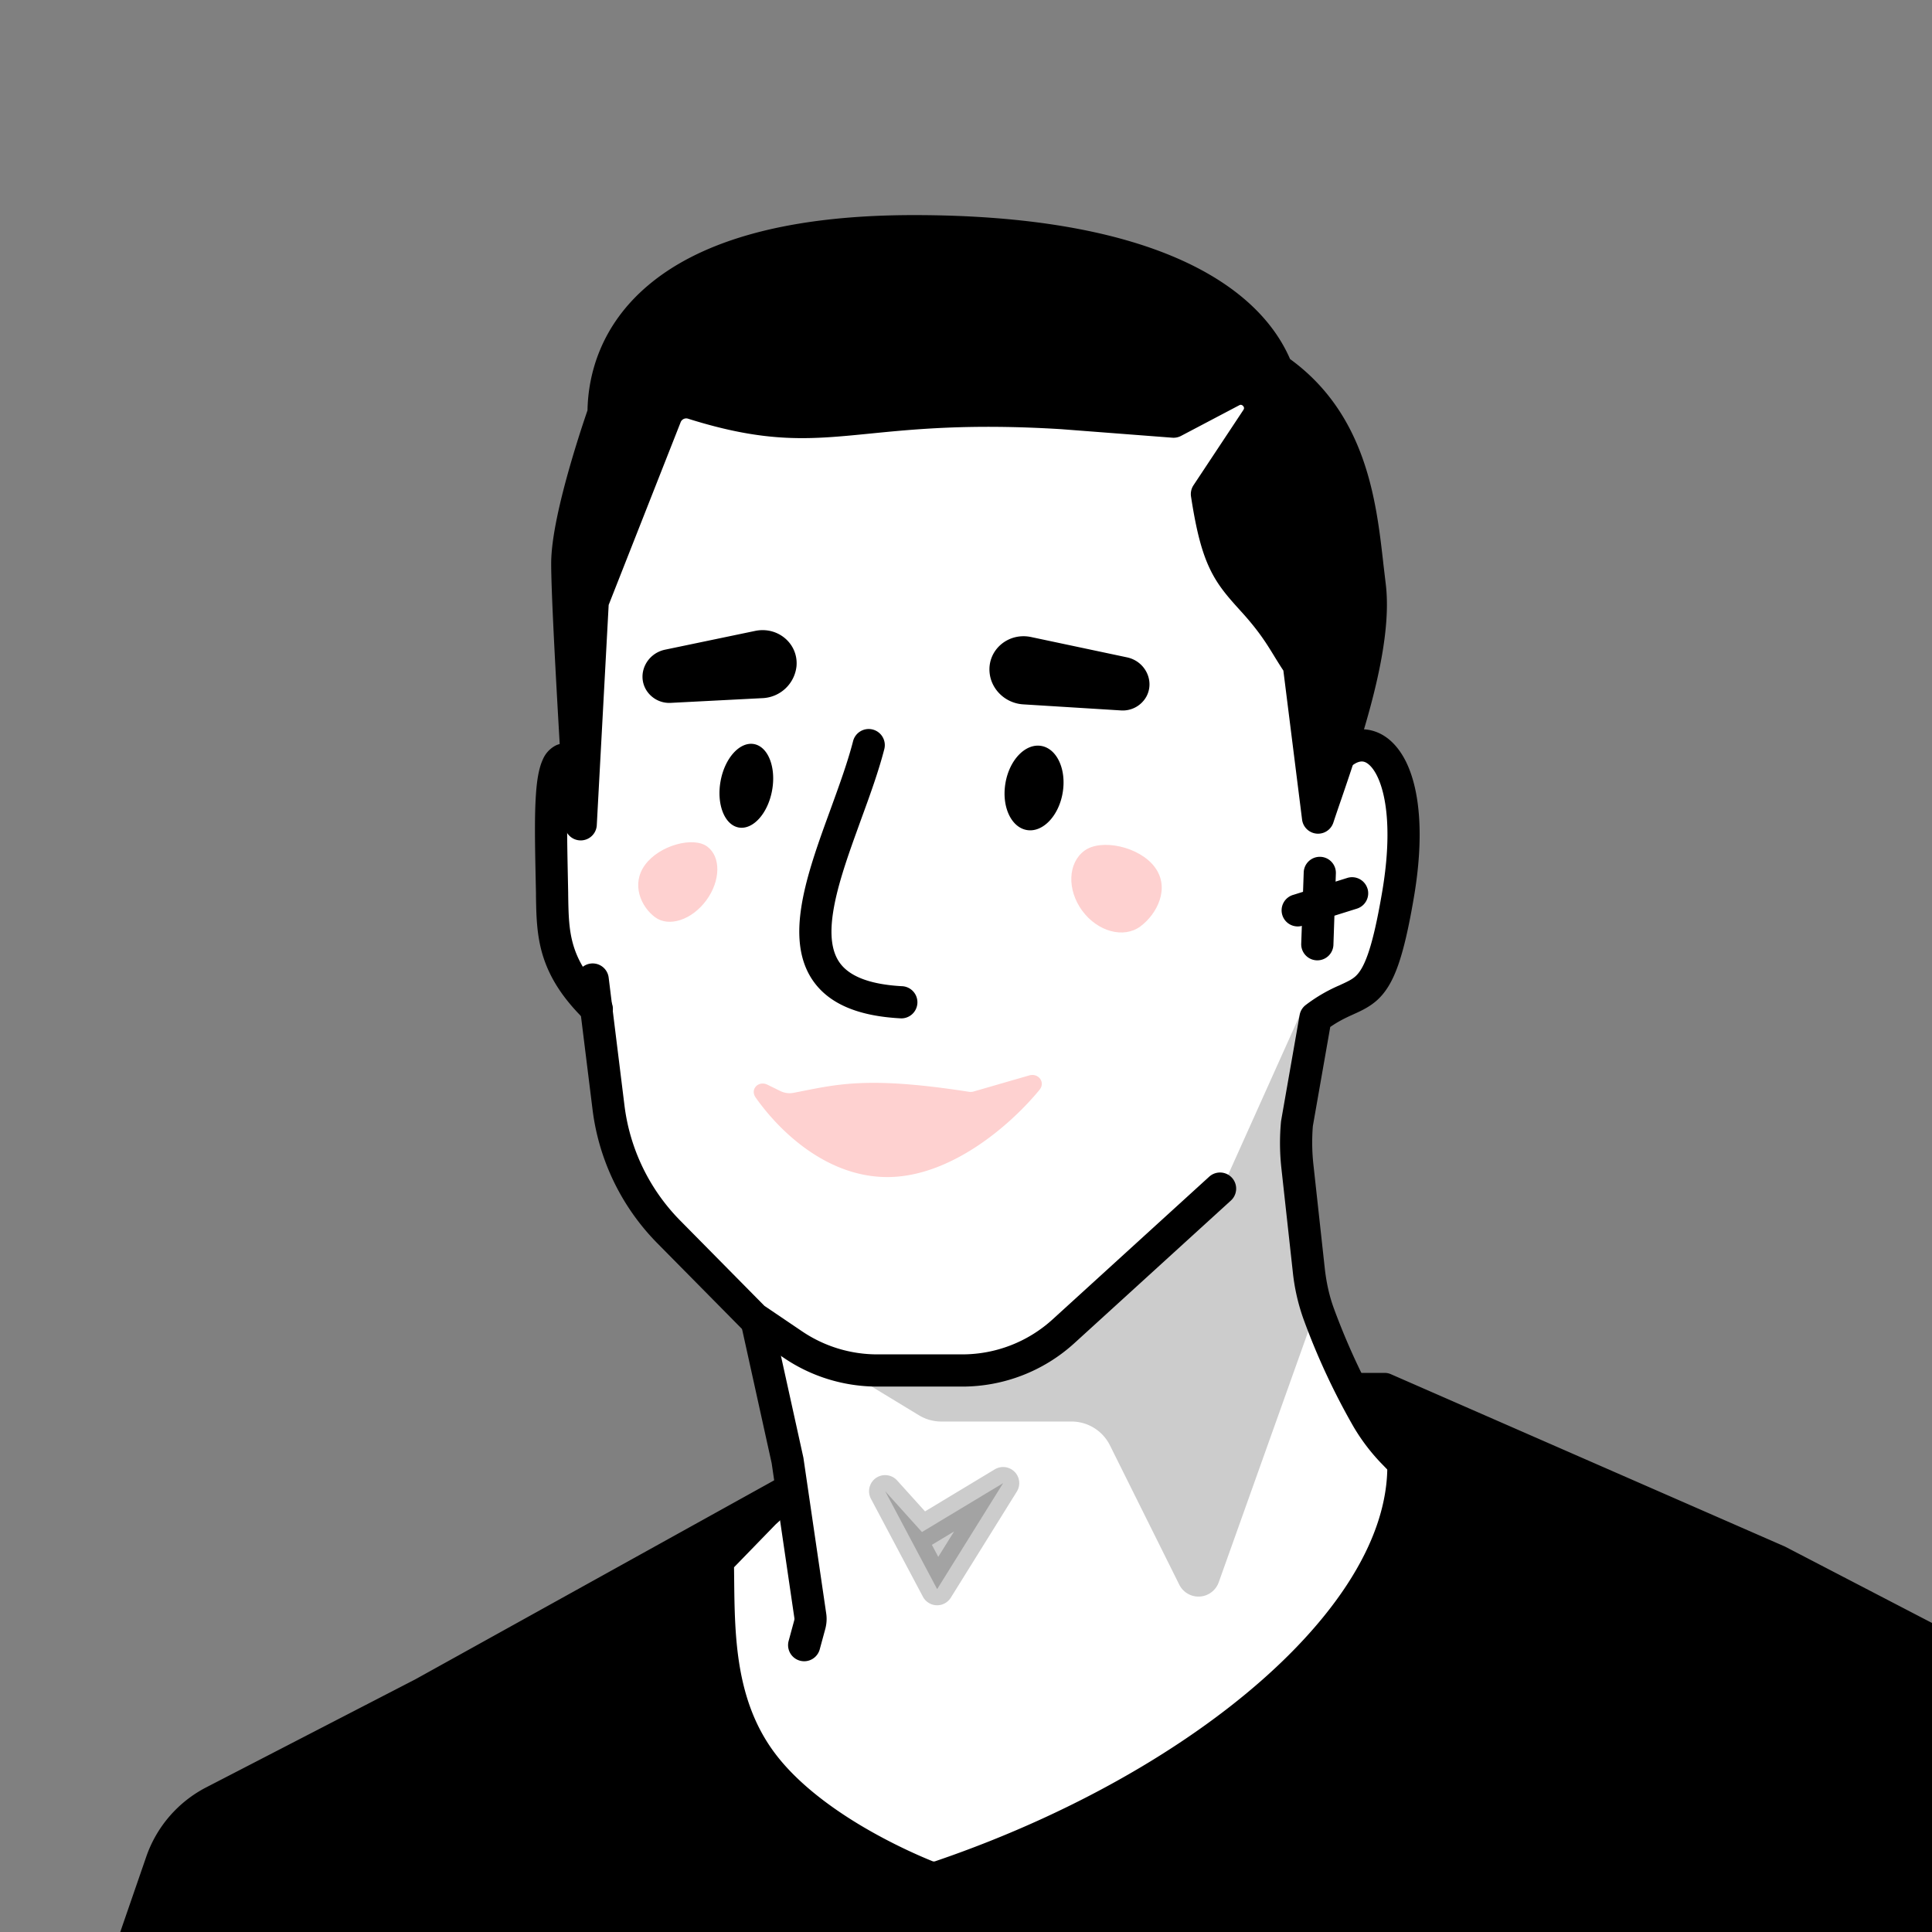
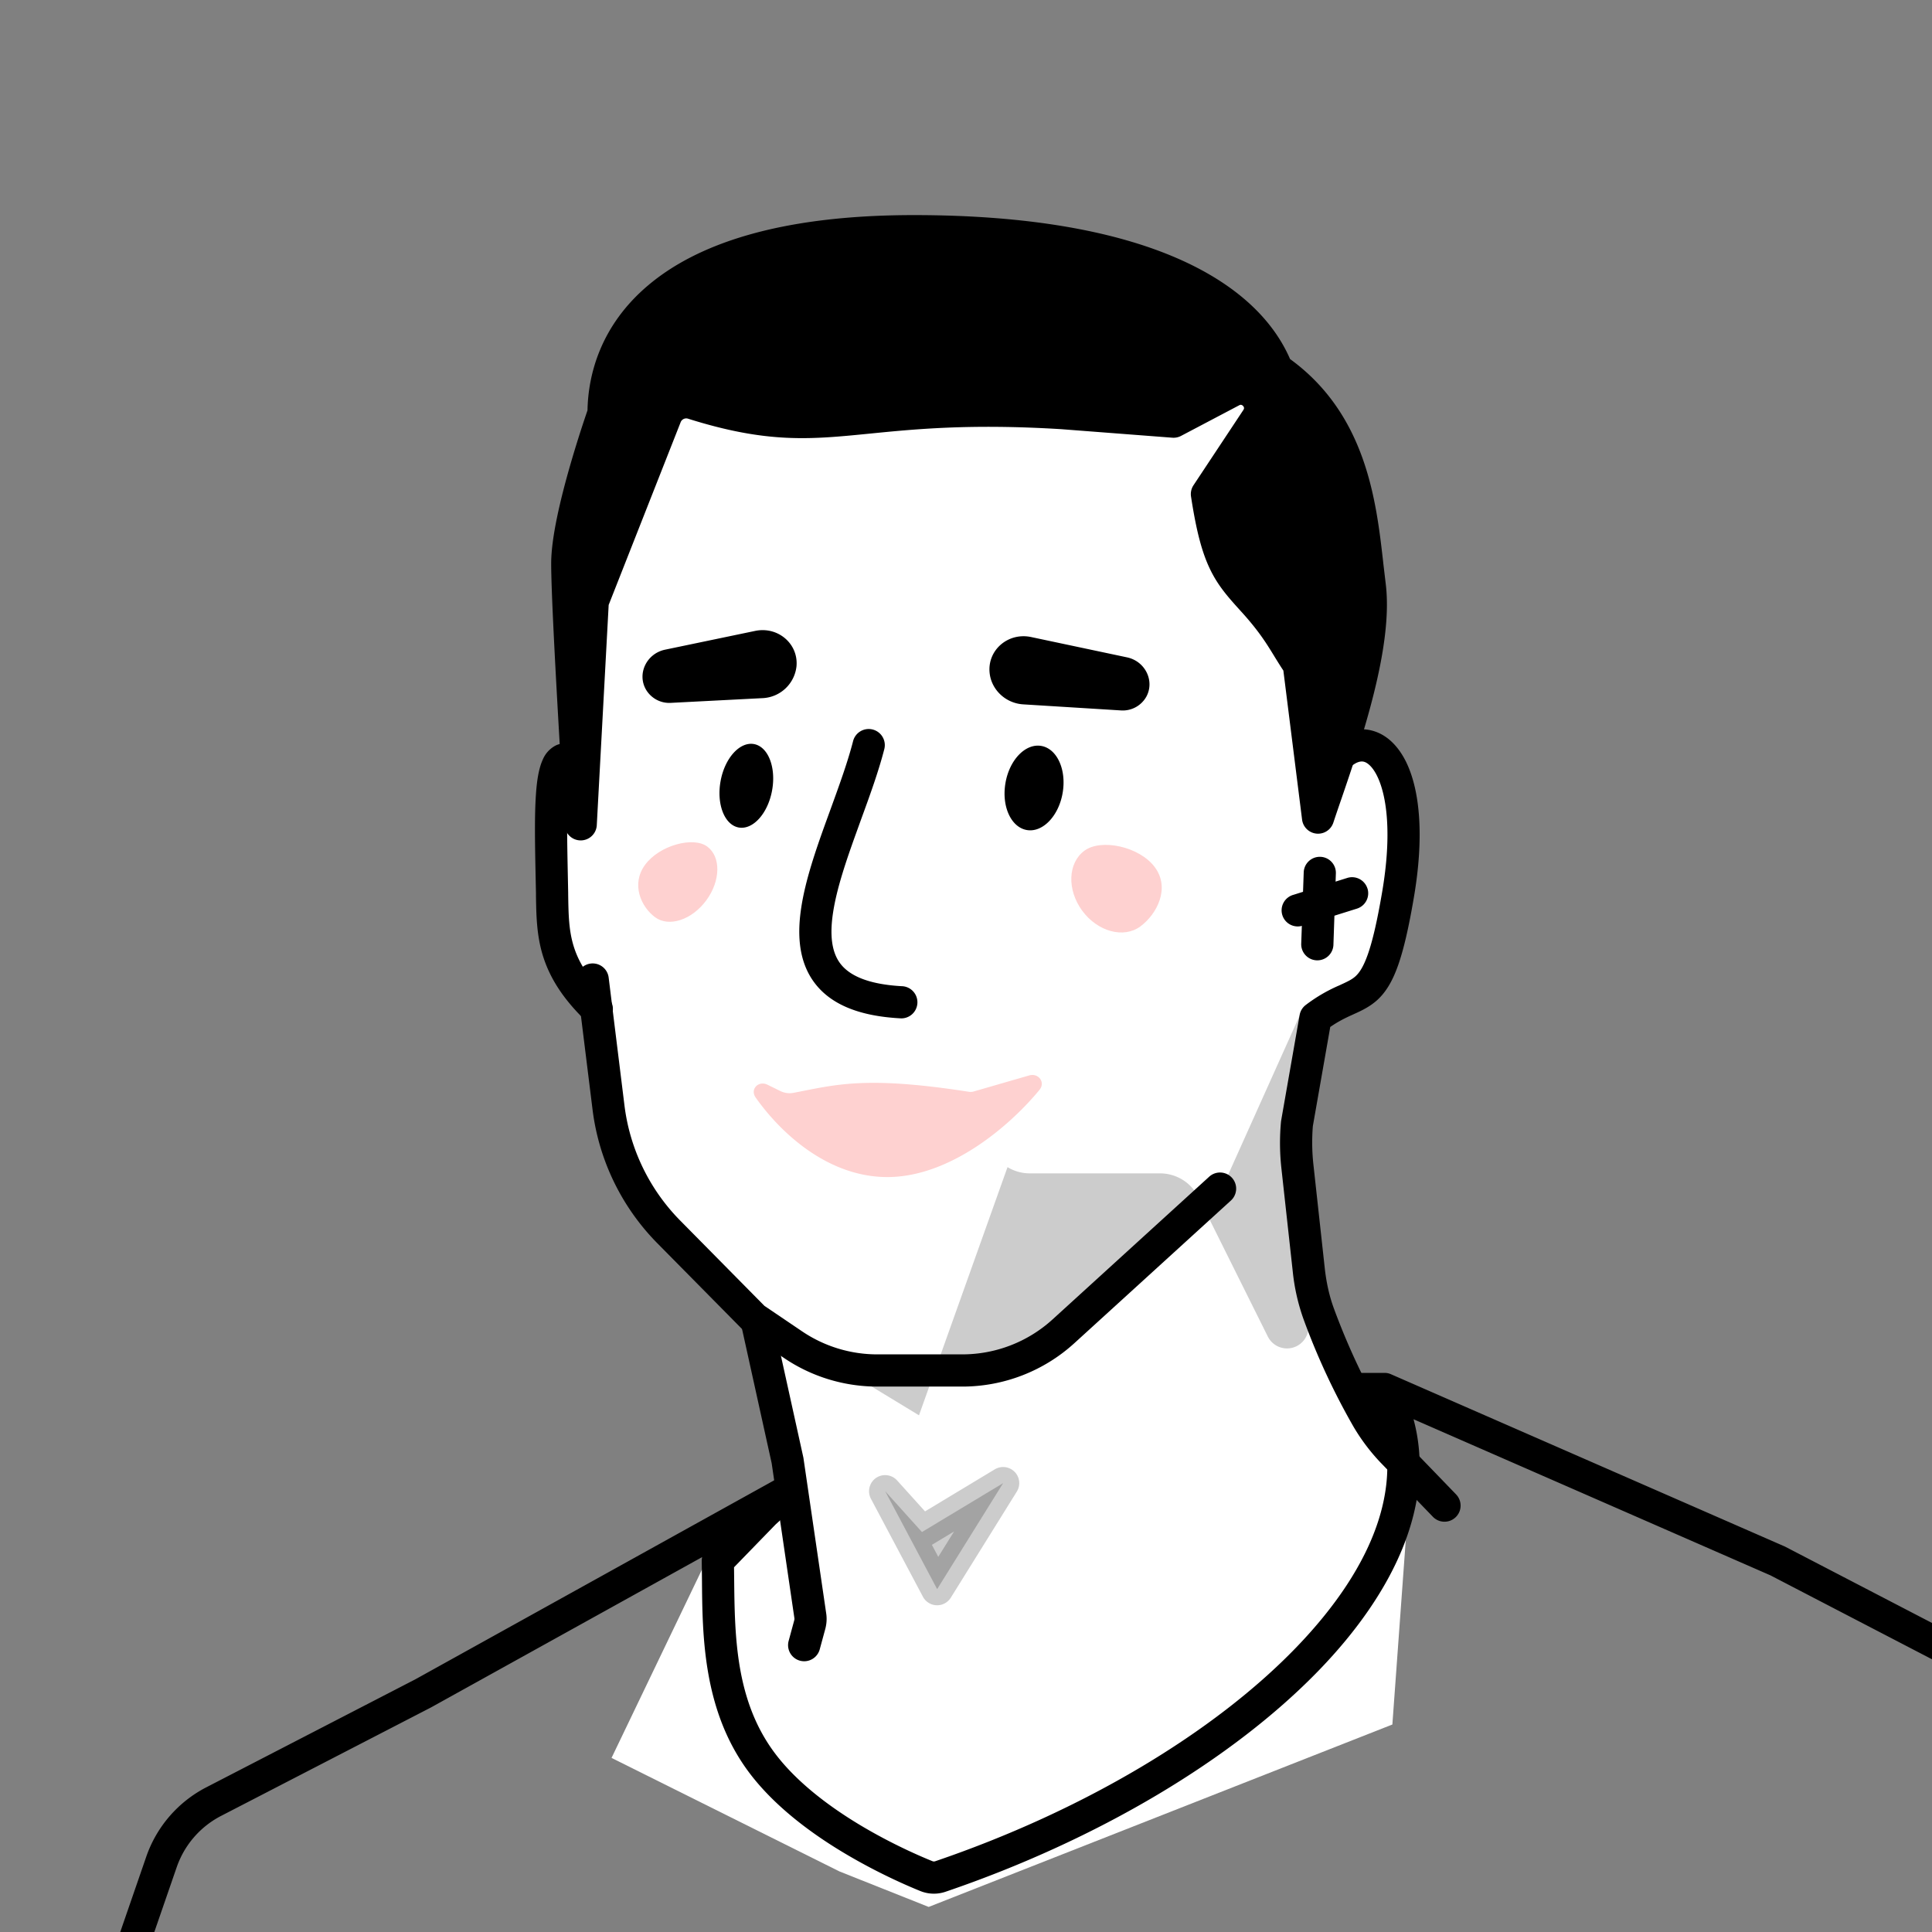
<svg xmlns="http://www.w3.org/2000/svg" width="45" height="45" fill="none">
  <rect width="100%" height="100%" fill="#808080" stroke="none" />
  <g clip-path="url(#a)">
    <path fill="#fff" d="m18.515 34.775-2.165 1.783-2.106 4.387 5.31 2.645 2.077.826 10.8-4.249.407-5.605-1.99-3.162-.695-4.614.437-3.242 1.25-.55.59-2.084.11-2.377-.548-1.028-.905-.046-.099-2.227-1.61-3.242V8.43l-13.663.299-2.147 2.983.278 5.568-1.034 1.253.417 4.176.736.835.537 3.64 3.254 3.665.76 3.926Z" />
    <path fill="#000" fill-rule="evenodd" d="M13.526 19.205s-.313-4.965-.313-6.08c0-1.114.846-3.503.846-3.503 0-1.513.992-4.236 7.225-4.236 5.517 0 7.828 1.614 8.459 3.22 1.72 1.19 1.938 3.105 2.104 4.551.018.16.036.315.055.462.178 1.385-.558 3.535-1.017 4.878-.07.202-.132.387-.185.547l-.447-3.56a9.506 9.506 0 0 1-.25-.39 6.306 6.306 0 0 0-.8-1.085l-.025-.027c-.57-.63-.828-.917-1.066-2.473l1.161-1.754c.257-.389-.172-.864-.585-.647l-1.354.713-2.594-.199c-2.157-.131-3.466 0-4.522.105-1.358.135-2.297.229-4.077-.331a.514.514 0 0 0-.634.295l-1.7 4.318-.281 5.196Z" clip-rule="evenodd" />
    <path fill="#000" fill-rule="evenodd" d="M15.092 6.65c1.12-.95 3.028-1.64 6.192-1.64 5.444 0 7.988 1.561 8.764 3.353 1.776 1.29 2.007 3.312 2.167 4.712l.004.04.054.456c.1.765-.056 1.706-.277 2.593-.223.894-.525 1.78-.754 2.449l-.002.005c-.07.203-.132.385-.184.543a.375.375 0 0 1-.728-.07l-.436-3.472c-.077-.116-.143-.224-.207-.327l-.002-.004c-.184-.3-.358-.584-.758-1.027l-.026-.028-.014-.016c-.274-.303-.513-.568-.702-.962-.19-.395-.321-.9-.442-1.69a.375.375 0 0 1 .058-.263l1.162-1.754c.015-.024.015-.039.015-.047a.082.082 0 0 0-.022-.045.083.083 0 0 0-.043-.026c-.008-.002-.022-.004-.048.01l-1.354.713a.374.374 0 0 1-.203.042l-2.592-.199c-2.125-.13-3.41 0-4.458.104h-.001c-1.377.137-2.374.236-4.226-.347a.14.14 0 0 0-.173.075l-1.679 4.262-.277 5.135a.375.375 0 0 1-.748.004l.374-.024-.374.024-.014-.216a420.076 420.076 0 0 1-.143-2.409c-.078-1.375-.157-2.908-.157-3.478 0-.618.228-1.542.438-2.274a27.06 27.06 0 0 1 .392-1.247l.016-.048c.015-.834.306-1.974 1.408-2.907Zm-.68 3.097-.002.006-.007.02-.026.075a25.648 25.648 0 0 0-.38 1.211c-.213.743-.409 1.57-.409 2.067 0 .1.003.234.008.394l1.562-3.967a.89.89 0 0 1 1.096-.515c1.707.537 2.585.45 3.923.316h.003a25.567 25.567 0 0 1 4.583-.106h.005l2.487.19 1.259-.662c.755-.397 1.543.474 1.072 1.186l-1.081 1.633c.11.677.221 1.06.354 1.336.139.289.309.48.597.8l.025.027c.446.494.648.822.842 1.14.078.126.151.245.24.376a.376.376 0 0 1 .062.164l.242 1.93c.142-.44.284-.913.402-1.385.216-.87.34-1.697.26-2.316a35.64 35.64 0 0 1-.055-.465V13.2c-.168-1.468-.382-3.205-1.945-4.285a.375.375 0 0 1-.135-.172c-.541-1.376-2.627-2.982-8.11-2.982-3.07 0-4.774.67-5.707 1.461-.925.783-1.143 1.726-1.143 2.4a.375.375 0 0 1-.022.125Z" clip-rule="evenodd" />
    <path fill="#FED1D0" d="M16.472 19.717c.323.238.314.8-.022 1.255-.335.455-.869.63-1.192.392-.324-.239-.567-.767-.232-1.222.335-.455 1.122-.664 1.446-.425Zm8.787.097c-.388.285-.41.912-.051 1.4.36.487.965.65 1.352.365.388-.286.7-.89.34-1.378-.359-.487-1.254-.673-1.641-.387Z" />
-     <path fill="#000" d="m21.405 32.965-1.8-1.093h4.244a1 1 0 0 0 .71-.296l3.813-3.849a.994.994 0 0 0 .202-.294l1.736-3.865-.282 3.027a1 1 0 0 0 .003.215l.468 3.808a1 1 0 0 1-.051.458l-2.062 5.78a.5.5 0 0 1-.918.055l-1.616-3.247a1 1 0 0 0-.895-.554h-3.033a1 1 0 0 1-.519-.145Z" opacity=".2" />
+     <path fill="#000" d="m21.405 32.965-1.8-1.093h4.244a1 1 0 0 0 .71-.296l3.813-3.849a.994.994 0 0 0 .202-.294l1.736-3.865-.282 3.027a1 1 0 0 0 .003.215l.468 3.808a1 1 0 0 1-.051.458a.5.5 0 0 1-.918.055l-1.616-3.247a1 1 0 0 0-.895-.554h-3.033a1 1 0 0 1-.519-.145Z" opacity=".2" />
    <path fill="#000" fill-rule="evenodd" d="M31.78 17.746c-.055-.018-.145-.02-.28.081a.375.375 0 1 1-.45-.6c.283-.212.623-.304.962-.194.326.106.57.374.736.708.327.664.427 1.744.182 3.173-.12.704-.237 1.204-.365 1.568-.13.368-.28.621-.483.808-.18.164-.382.256-.551.332l-.044.02c-.154.07-.315.148-.503.278l-.405 2.308c-.024.296-.02.595.012.89l.265 2.419c.036.324.102.637.21.932.334.91.721 1.713 1.108 2.385.154.266.349.511.571.742l1.17 1.212a.375.375 0 0 1-.54.521l-1.17-1.212a4.592 4.592 0 0 1-.68-.888 16.144 16.144 0 0 1-1.163-2.502 4.71 4.71 0 0 1-.251-1.109l-.266-2.417a5.381 5.381 0 0 1-.007-1.087l.433-2.473a.374.374 0 0 1 .141-.232 3.69 3.69 0 0 1 .763-.449l.008-.003c.204-.094.303-.139.392-.22.081-.075.177-.205.283-.504.107-.303.215-.754.333-1.446.234-1.362.11-2.257-.116-2.714-.112-.226-.227-.305-.295-.327Zm-18.833-.384a.566.566 0 0 1 .505.018.375.375 0 0 1-.157.71c-.025.097-.049.25-.064.467-.033.464-.02 1.08-.007 1.745l.01.491v.033c.007.465.013.828.122 1.194.108.361.325.75.805 1.213a.375.375 0 1 1-.522.54c-.555-.538-.85-1.033-1.002-1.539-.139-.467-.146-.924-.153-1.36v-.069l-.01-.47c-.013-.666-.026-1.33.009-1.83.02-.3.061-.6.16-.814a.654.654 0 0 1 .304-.329Zm.385.628Z" clip-rule="evenodd" />
    <path fill="#000" fill-rule="evenodd" d="M13.759 22.443a.375.375 0 0 0-.327.419l.369 2.978a5.375 5.375 0 0 0 1.508 3.116l1.989 2.014a.372.372 0 0 0 .056.047l.91.615c.64.433 1.396.664 2.17.664h1.979c.965 0 1.896-.36 2.61-1.01l3.647-3.323a.375.375 0 0 0-.506-.555l-3.647 3.323a3.125 3.125 0 0 1-2.104.815h-1.98a3.125 3.125 0 0 1-1.75-.536l-.878-.594-1.962-1.987a4.625 4.625 0 0 1-1.298-2.682l-.368-2.977a.375.375 0 0 0-.418-.327Z" clip-rule="evenodd" />
    <path fill="#000" d="M23.419 18.24c-.093.54.13 1.03.498 1.093.368.063.742-.325.834-.865.093-.541-.13-1.03-.498-1.094-.368-.063-.742.325-.834.865Zm-6.635-.048c-.098.537.09 1.021.421 1.082.332.06.68-.325.778-.862.098-.536-.09-1.02-.421-1.081-.331-.06-.68.325-.778.861Zm.977-1.931-2.133.11a.63.63 0 0 1-.586-.316c-.206-.368.021-.834.45-.923l2.097-.437c.531-.11 1.01.3.963.823a.832.832 0 0 1-.79.743Zm6.072.145 2.272.141a.63.63 0 0 0 .592-.314c.205-.367-.02-.832-.447-.922l-2.233-.473c-.533-.113-1.015.298-.968.824.036.4.372.719.784.744Z" />
    <path fill="#000" fill-rule="evenodd" d="M20.327 16.992a.375.375 0 0 0-.457.27c-.126.49-.32 1.022-.522 1.579l-.115.316c-.237.656-.471 1.342-.568 1.967-.097.62-.072 1.261.304 1.764.381.51 1.045.777 1.986.83a.375.375 0 1 0 .043-.748c-.841-.048-1.238-.277-1.428-.53-.195-.261-.25-.65-.164-1.2.085-.545.294-1.167.533-1.829l.11-.305c.203-.555.412-1.128.548-1.657a.375.375 0 0 0-.27-.457Z" clip-rule="evenodd" />
    <path fill="#000" d="m21.474 35.684-.856-.95 1.21 2.28 1.537-2.469-1.891 1.139Z" opacity=".2" />
    <path fill="#000" fill-rule="evenodd" d="M23.633 34.282a.375.375 0 0 1 .05.461l-1.537 2.47a.375.375 0 0 1-.65-.023l-1.21-2.28a.375.375 0 0 1 .61-.427l.65.72 1.626-.98a.375.375 0 0 1 .46.059Zm-1.928 1.7.149.28.368-.591-.517.311Z" clip-rule="evenodd" opacity=".2" />
    <path fill="#FED1D0" d="M22.569 25.43c-2.42-.377-3.108-.163-4.086.024a.49.49 0 0 1-.31-.043l-.295-.145c-.212-.105-.414.105-.277.298.61.863 1.72 1.866 3.096 1.852 1.423-.015 2.791-1.154 3.514-2.03.145-.175-.021-.4-.24-.337l-1.293.374a.256.256 0 0 1-.11.007Z" />
    <path fill="#000" fill-rule="evenodd" d="M17.545 30.4a.375.375 0 0 1 .447.285l.717 3.25a.343.343 0 0 1 .005.026l.53 3.62c.018.12.01.241-.021.358l-.13.478a.375.375 0 1 1-.724-.197l.13-.479a.125.125 0 0 0 .004-.05l-.529-3.608-.714-3.236a.375.375 0 0 1 .285-.448Z" clip-rule="evenodd" />
-     <path fill="#000" d="M21.907 43.706c6.974-2.375 12.402-7.382 10.34-11.354l9.154 4.003 7.422 3.856a.5.5 0 0 1 .242.278l3.02 8.616a.5.5 0 0 1-.472.665H2.252a.5.5 0 0 1-.473-.663l1.983-5.739a2.5 2.5 0 0 1 1.215-1.405l4.877-2.52 8.377-4.645c.002.041-.185.219-.428.441l-1.083 1.116c.025 1.391-.079 3.229 1.028 4.705 1.095 1.46 3.23 2.396 3.831 2.639.105.042.22.043.328.007Z" />
    <path fill="#000" fill-rule="evenodd" d="M31.215 32.352c0-.207.168-.375.375-.375h.657c.052 0 .103.01.15.031l9.154 4.004a.36.36 0 0 1 .023.01l7.422 3.856a.875.875 0 0 1 .422.487l3.02 8.616a.875.875 0 0 1-.825 1.164H2.252a.875.875 0 0 1-.827-1.16l1.982-5.74a2.875 2.875 0 0 1 1.398-1.615l4.872-2.517 8.372-4.643a.375.375 0 0 1 .556.309.413.413 0 0 1-.058.229v.001a.653.653 0 0 1-.057.08 1.642 1.642 0 0 1-.115.126 9.903 9.903 0 0 1-.31.293l-.968.997.003.27c.014 1.34.03 2.835.948 4.06.505.673 1.265 1.243 1.993 1.679.724.433 1.388.72 1.679.837.017.007.04.009.066 0 3.446-1.174 6.49-2.992 8.41-4.984 1.859-1.928 2.581-3.917 1.816-5.64h-.422a.375.375 0 0 1-.375-.375Zm1.709.705 8.315 3.637 7.411 3.85.173-.333-.173.332c.029.015.05.04.06.07l3.021 8.616a.125.125 0 0 1-.118.166H2.252a.125.125 0 0 1-.118-.165l1.982-5.74a2.125 2.125 0 0 1 1.033-1.194l4.877-2.52.01-.005 6.318-3.503a.428.428 0 0 0-.009.094l.005.423c.01 1.313.022 3.065 1.098 4.5.59.786 1.444 1.415 2.208 1.872.768.46 1.471.764 1.783.89a.843.843 0 0 0 .589.014c3.528-1.202 6.685-3.075 8.708-5.173 1.746-1.812 2.714-3.875 2.188-5.831Zm-2.17-13.1a.374.374 0 0 1 .361.388l-.057 1.661a.375.375 0 1 1-.75-.026l.058-1.66a.375.375 0 0 1 .388-.363Z" clip-rule="evenodd" />
    <path fill="#000" fill-rule="evenodd" d="M31.85 20.694a.375.375 0 0 0-.47-.245l-1.25.392a.375.375 0 1 0 .224.715l1.251-.392a.375.375 0 0 0 .246-.47Z" clip-rule="evenodd" />
  </g>
  <defs>
    <clipPath id="a">
      <path fill="#fff" d="M45 0H0v45h45z" />
    </clipPath>
  </defs>
</svg>